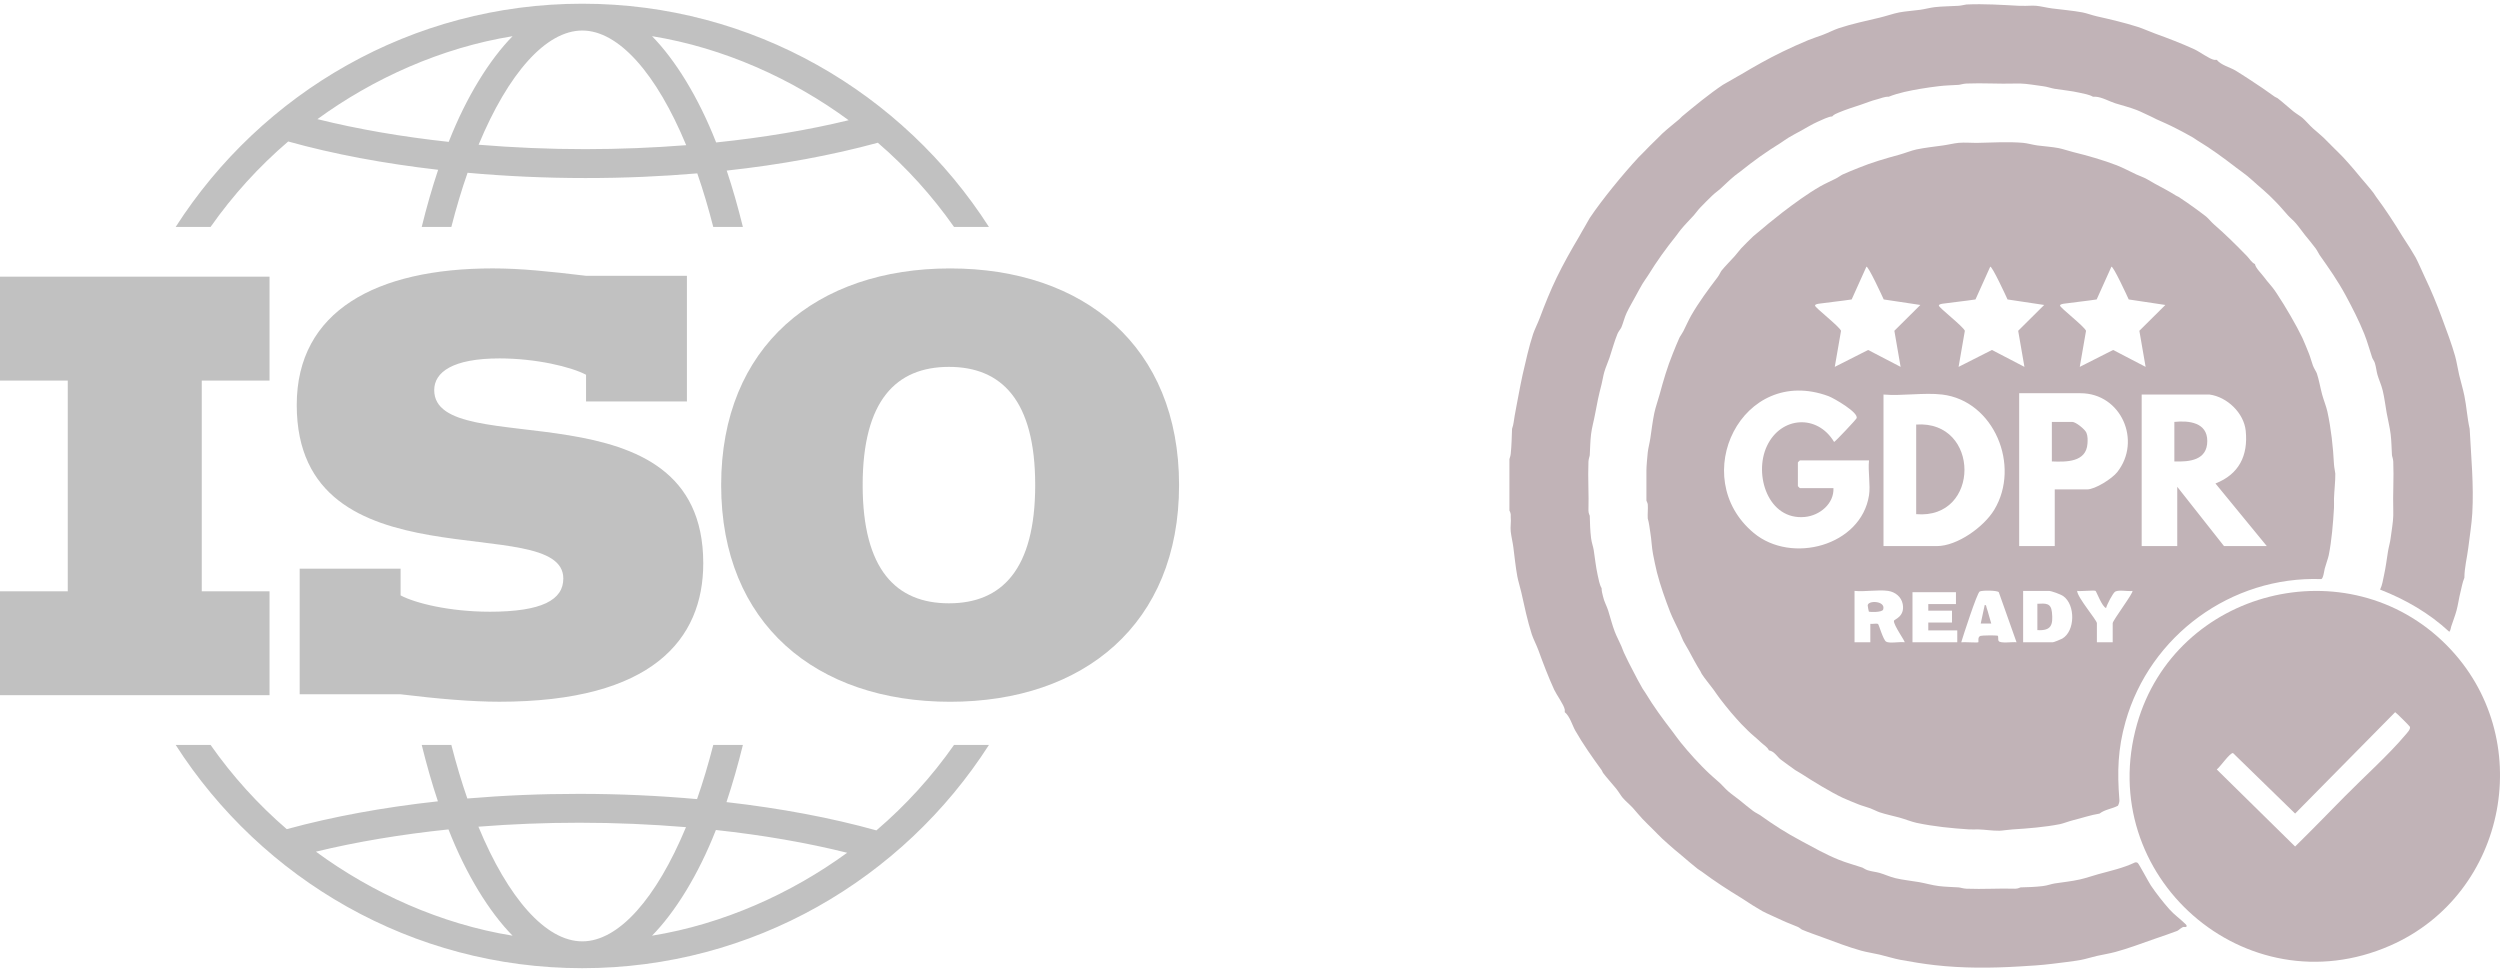
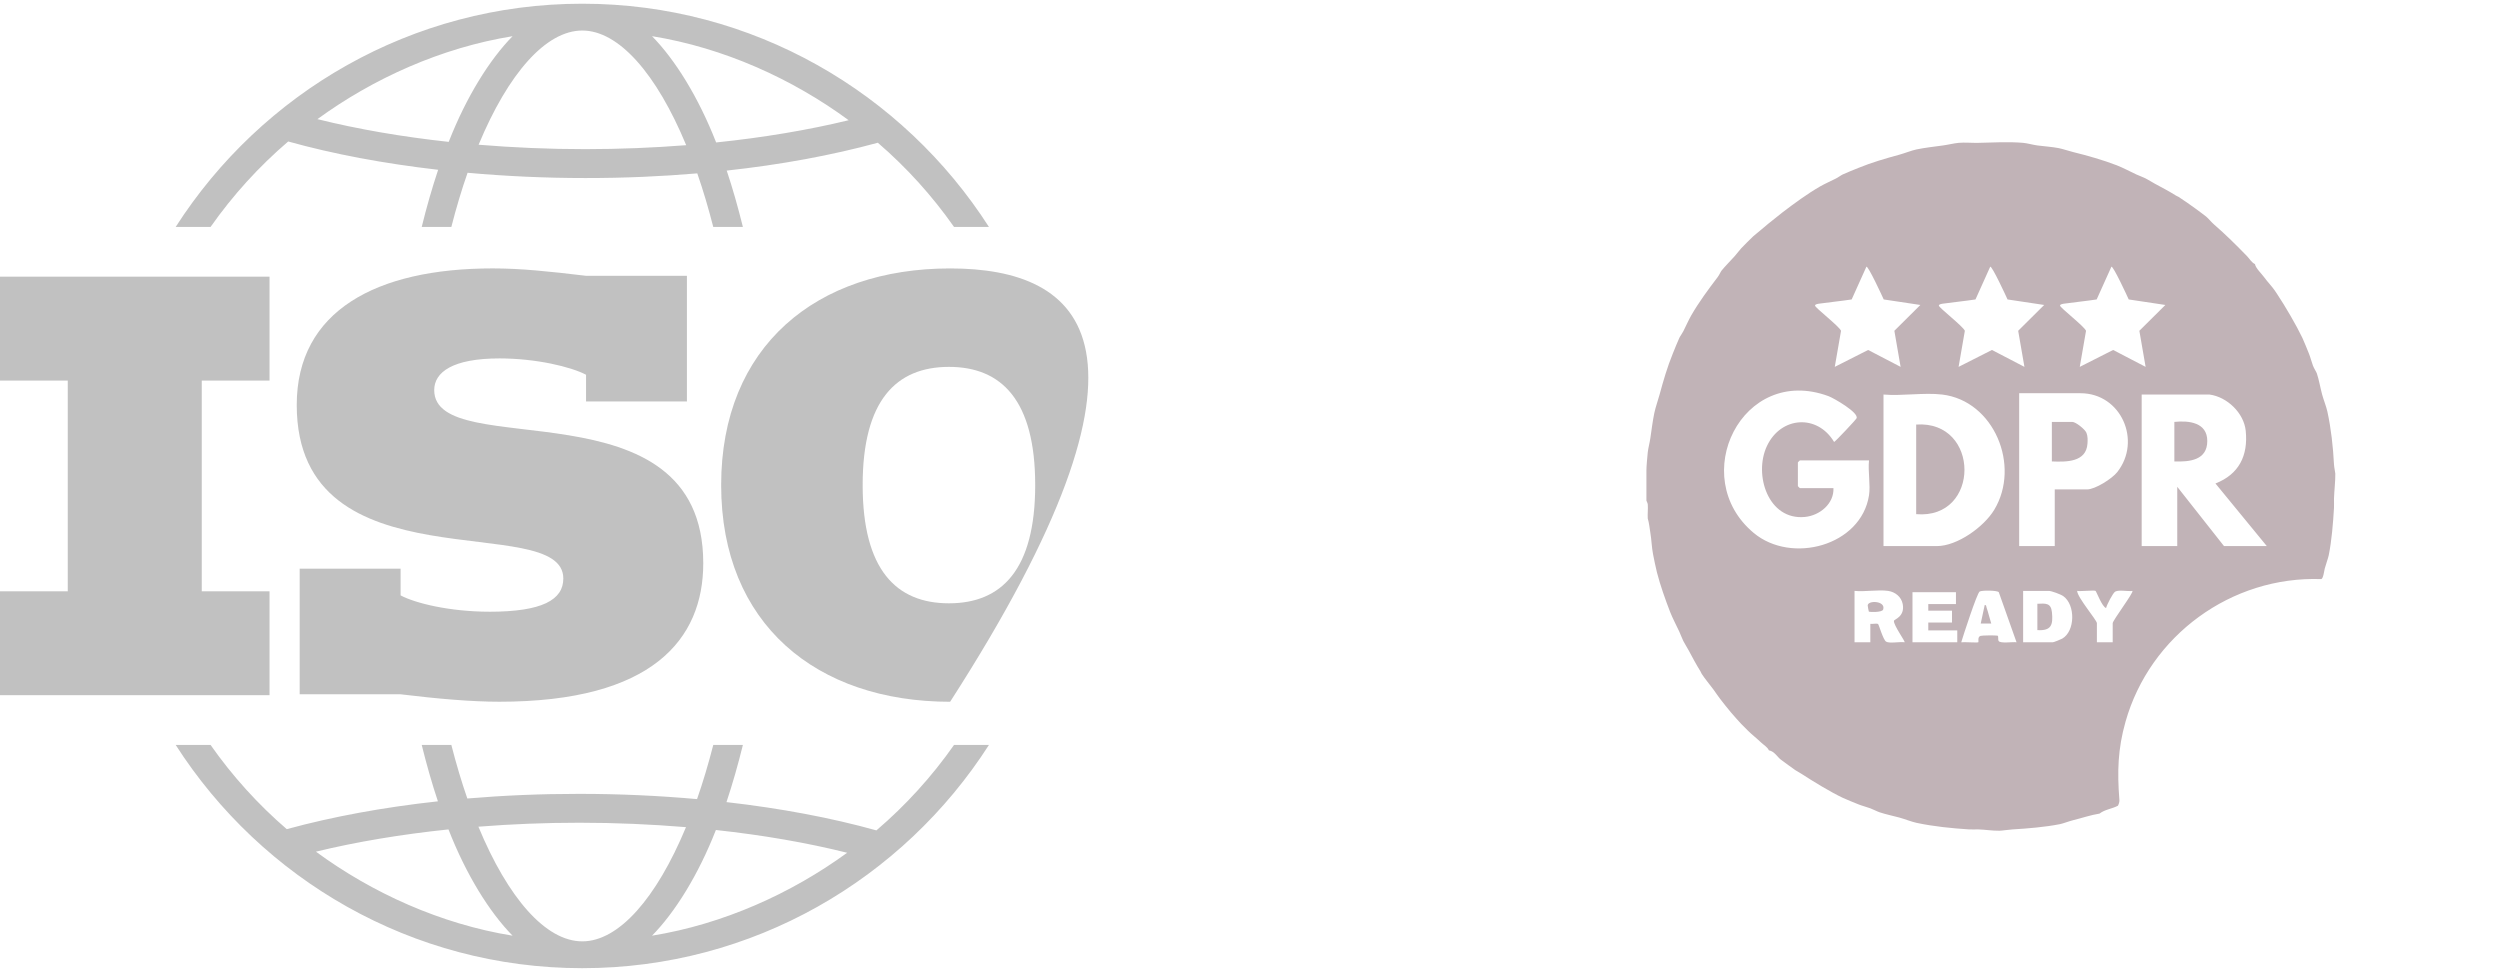
<svg xmlns="http://www.w3.org/2000/svg" width="391" height="152" viewBox="0 0 391 152" fill="none">
  <path d="M149.214 116.504C145.741 121.46 141.658 125.953 137.07 129.873C130.023 127.906 122.067 126.412 113.62 125.45C114.564 122.622 115.423 119.624 116.189 116.504H111.558C110.782 119.52 109.933 122.361 109.019 124.98C103.031 124.443 96.85 124.16 90.605 124.16C84.36 124.16 78.759 124.409 73.091 124.885C72.188 122.294 71.353 119.485 70.589 116.504H65.956C66.716 119.58 67.555 122.537 68.49 125.327C60.02 126.25 52.054 127.711 44.849 129.679C40.349 125.805 36.347 121.376 32.93 116.504H27.473C40.925 137.485 64.408 151.423 91.072 151.423C117.737 151.423 141.222 137.487 154.674 116.504H149.216H149.214ZM49.411 133.201C55.758 131.661 62.775 130.487 70.142 129.721C72.918 136.829 76.563 142.671 80.165 146.34C68.945 144.527 58.224 139.678 49.411 133.201ZM91.07 147.228C85.367 147.228 79.461 140.49 74.824 129.296C79.979 128.887 85.272 128.674 90.605 128.674C96.257 128.674 101.855 128.917 107.289 129.368C102.652 140.518 96.767 147.228 91.07 147.228ZM101.979 146.34C105.569 142.684 109.199 136.873 111.966 129.812C119.275 130.605 126.213 131.803 132.496 133.372C123.736 139.754 113.1 144.539 101.979 146.34Z" fill="#303030" fill-opacity="0.3" />
-   <path d="M148.601 41.982C127.715 41.982 112.789 54.127 112.789 75.867C112.789 97.607 127.713 109.756 148.601 109.756C169.488 109.756 184.406 97.611 184.406 75.867C184.406 54.123 169.478 41.982 148.601 41.982ZM148.417 94.358C140.162 94.358 134.92 89.101 134.92 75.867C134.92 62.633 140.16 57.38 148.417 57.38C156.673 57.38 161.905 62.642 161.905 75.867C161.905 89.093 156.665 94.358 148.417 94.358Z" fill="#303030" fill-opacity="0.3" />
+   <path d="M148.601 41.982C127.715 41.982 112.789 54.127 112.789 75.867C112.789 97.607 127.713 109.756 148.601 109.756C184.406 54.123 169.478 41.982 148.601 41.982ZM148.417 94.358C140.162 94.358 134.92 89.101 134.92 75.867C134.92 62.633 140.16 57.38 148.417 57.38C156.673 57.38 161.905 62.642 161.905 75.867C161.905 89.093 156.665 94.358 148.417 94.358Z" fill="#303030" fill-opacity="0.3" />
  <path d="M76.576 95.674C84.773 95.674 88.103 93.819 88.103 90.485C88.103 79.66 46.41 92.272 46.41 63.336C46.41 48.629 58.864 41.978 77.039 41.978C81.452 41.978 85.856 42.442 91.659 43.136H107.435V62.794H91.659V58.612C89.338 57.377 83.849 56.056 78.124 56.056C70.771 56.056 67.911 58.227 67.911 61.011C67.911 72.536 109.989 59.308 109.989 88.092C109.989 100.004 102.02 109.75 78.122 109.75C73.71 109.75 68.455 109.291 62.652 108.588H46.871V88.938H62.652V93.118C64.973 94.356 70.386 95.672 76.574 95.672" fill="#303030" fill-opacity="0.3" />
  <path d="M0 92.483H10.596V59.523H0V43.27H42.154V59.523H31.555V92.483H42.154V108.725H0V92.483Z" fill="#303030" fill-opacity="0.3" />
  <path d="M91.072 0.58C64.408 0.58 40.925 14.514 27.473 35.497H32.93C36.404 30.549 40.487 26.054 45.073 22.128C52.126 24.097 60.08 25.588 68.526 26.555C67.581 29.386 66.72 32.377 65.956 35.497H70.589C71.363 32.48 72.209 29.639 73.129 27.023C79.112 27.56 85.297 27.846 91.542 27.846C97.787 27.846 103.386 27.594 109.055 27.116C109.954 29.707 110.79 32.516 111.554 35.497H116.189C115.429 32.428 114.591 29.464 113.659 26.68C122.127 25.756 130.089 24.292 137.292 22.324C141.793 26.198 145.798 30.627 149.214 35.497H154.672C141.22 14.514 117.737 0.58 91.07 0.58H91.072ZM70.178 22.189C62.868 21.396 55.933 20.198 49.646 18.633C58.408 12.244 69.045 7.462 80.167 5.661C76.578 9.317 72.945 15.132 70.178 22.189ZM91.54 23.327C85.885 23.327 80.29 23.084 74.853 22.635C79.49 11.485 85.376 4.775 91.07 4.775C96.765 4.775 102.682 11.512 107.321 22.707C102.163 23.113 96.871 23.323 91.54 23.327ZM112.004 22.28C109.225 15.176 105.584 9.336 101.977 5.657C113.195 7.474 123.918 12.323 132.731 18.802C126.385 20.342 119.372 21.516 112.004 22.28Z" fill="#303030" fill-opacity="0.3" />
-   <path d="M315.799 0.906H316.211C316.949 0.954 317.754 0.836 318.477 0.906C319.184 0.974 320.142 1.214 320.95 1.319C322.458 1.514 324.223 1.663 325.688 1.937C326.312 2.052 327.212 2.388 327.954 2.555C330.074 3.031 332.272 3.547 334.34 4.204C335.166 4.466 336.163 4.925 337.018 5.235C339.101 5.989 341.186 6.786 343.199 7.708C344.004 8.077 345.537 9.223 346.289 9.357C346.402 9.377 346.577 9.365 346.701 9.357C347.377 10.189 348.751 10.517 349.585 11.005C350.288 11.418 351.128 11.988 351.851 12.448C353.075 13.229 354.585 14.272 355.766 15.127C355.918 15.239 356.101 15.278 356.178 15.333C356.888 15.857 357.877 16.774 358.65 17.394C359.115 17.77 359.772 18.153 360.092 18.425C360.592 18.852 361.163 19.554 361.74 20.074C362.275 20.556 362.871 21.02 363.388 21.516C363.93 22.038 364.507 22.625 365.036 23.165C365.498 23.635 366.058 24.157 366.478 24.608C367.01 25.181 367.607 25.871 368.126 26.463C368.468 26.85 368.818 27.297 369.156 27.699C369.826 28.499 370.588 29.354 371.216 30.173C371.344 30.34 371.47 30.579 371.628 30.791C373.095 32.753 374.475 34.88 375.749 36.974C376.185 37.693 376.83 38.596 377.191 39.241C377.393 39.602 377.677 40.024 377.809 40.272C378.239 41.077 378.806 42.436 379.251 43.363C380.25 45.443 381.13 47.586 381.929 49.752C382.613 51.607 383.466 53.852 383.989 55.729C384.232 56.601 384.393 57.71 384.607 58.614C384.865 59.701 385.209 60.826 385.431 61.912C385.779 63.608 385.872 65.377 386.255 67.065C386.482 71.442 386.917 75.859 386.667 80.255C386.573 81.914 386.257 83.899 386.049 85.614C385.858 87.192 385.437 88.751 385.431 90.354C385.1 91.172 385.023 91.801 384.813 92.621C384.572 93.559 384.451 94.573 384.195 95.506C383.975 96.314 383.633 97.172 383.371 97.98C383.289 98.233 383.272 98.641 383.062 98.804C379.92 95.888 376.225 93.765 372.246 92.209C372.597 91.498 372.696 90.704 372.864 89.942C373.141 88.697 373.281 87.483 373.483 86.232C373.594 85.548 373.806 84.888 373.895 84.171C374.022 83.144 374.292 81.626 374.307 80.667C374.311 80.393 374.311 80.117 374.307 79.843C374.226 77.31 374.416 74.748 374.307 72.217C374.286 71.739 374.111 71.358 374.101 71.187C374.031 70.067 374.035 69.027 373.895 67.889C373.754 66.751 373.472 65.698 373.277 64.591C373.068 63.421 372.937 62.25 372.658 61.088C372.438 60.169 372.063 59.414 371.834 58.614C371.678 58.072 371.622 57.384 371.422 56.76C371.319 56.44 371.087 56.158 371.01 55.935C370.59 54.697 370.267 53.447 369.774 52.225C368.936 50.148 367.951 48.215 366.89 46.248C365.605 43.866 364.288 42.021 362.77 39.859C362.589 39.602 362.469 39.264 362.152 38.829C361.614 38.093 361.05 37.452 360.504 36.768C360.03 36.174 359.591 35.527 359.062 34.913C358.635 34.42 358.199 34.087 357.826 33.676C357.212 33 356.67 32.318 355.972 31.615C355.623 31.265 355.3 30.931 354.941 30.585C354.258 29.925 353.749 29.519 353.087 28.936C352.513 28.429 352.066 28.006 351.439 27.493C350.9 27.05 350.335 26.673 349.791 26.257C347.665 24.628 345.953 23.349 343.611 21.929C343.415 21.811 343.232 21.657 342.993 21.516C342.101 20.993 341.231 20.55 340.315 20.074C339.186 19.488 338.347 19.138 337.224 18.631C336.975 18.518 336.742 18.365 336.4 18.219C335.638 17.893 334.919 17.489 334.134 17.188C333.044 16.772 331.946 16.502 330.838 16.158C329.932 15.876 328.741 15.185 327.748 15.127C327.612 15.119 327.472 15.127 327.336 15.127C326.747 14.783 325.943 14.662 325.276 14.509C323.906 14.198 322.686 14.103 321.362 13.891C320.793 13.8 320.224 13.569 319.507 13.479C318.484 13.351 316.961 13.081 316.005 13.066C315.731 13.062 315.455 13.062 315.181 13.066C312.649 13.145 310.089 12.959 307.559 13.066C307.033 13.089 306.588 13.256 306.323 13.272C305.282 13.34 304.275 13.351 303.233 13.479C302.27 13.596 301.304 13.728 300.348 13.891C298.729 14.167 296.914 14.519 295.404 15.127C294.718 15.101 294.189 15.383 293.55 15.54C292.689 15.752 291.906 16.086 291.078 16.364C289.908 16.756 288.713 17.12 287.576 17.601C287.213 17.753 286.811 17.91 286.546 18.219C286.053 18.19 284.819 18.806 284.279 19.043C283.344 19.453 282.495 20.008 281.601 20.486C280.971 20.824 280.365 21.154 279.747 21.516C279.271 21.797 278.9 22.1 278.511 22.341C276.031 23.883 274.372 25.082 272.125 26.875C271.884 27.067 271.622 27.227 271.301 27.493C270.411 28.229 269.844 28.817 269.035 29.554C268.701 29.859 268.274 30.127 267.798 30.585C267.154 31.205 266.564 31.795 265.944 32.44C265.485 32.918 265.221 33.338 264.914 33.676C264.179 34.486 263.59 35.049 262.854 35.944C262.591 36.263 262.43 36.525 262.236 36.768C260.446 39.02 259.228 40.702 257.704 43.157C257.461 43.549 257.16 43.915 256.88 44.394C256.517 45.012 256.188 45.618 255.85 46.248C255.37 47.145 254.847 48.002 254.408 48.928C254.08 49.616 253.86 50.548 253.584 51.195C253.47 51.459 253.128 51.821 252.966 52.225C252.465 53.466 252.148 54.68 251.73 55.935C251.476 56.696 251.134 57.411 250.906 58.202C250.73 58.81 250.65 59.451 250.494 60.057C250.04 61.807 249.785 63.021 249.463 64.797C249.276 65.836 248.979 66.813 248.845 67.889C248.703 69.027 248.709 70.067 248.639 71.187C248.629 71.358 248.454 71.739 248.433 72.217C248.326 74.748 248.514 77.31 248.433 79.843C248.429 80.294 248.637 80.607 248.639 80.667C248.672 81.887 248.697 82.951 248.845 84.171C248.934 84.888 249.169 85.463 249.257 86.026C249.463 87.347 249.583 88.629 249.875 89.942C250.024 90.609 250.152 91.415 250.494 92.003C250.487 92.489 250.605 92.798 250.7 93.239C250.881 94.091 251.293 94.769 251.524 95.506C251.87 96.613 252.135 97.714 252.554 98.804C252.854 99.589 253.258 100.309 253.584 101.071C253.73 101.411 253.839 101.757 253.996 102.102C254.47 103.147 254.917 103.983 255.438 104.987C255.914 105.902 256.357 106.774 256.88 107.666C257.02 107.905 257.174 108.089 257.292 108.285C258.711 110.628 259.991 112.341 261.618 114.468C262.036 115.012 262.411 115.576 262.854 116.116C263.204 116.543 263.522 116.935 263.884 117.353C264.692 118.285 265.291 118.942 266.15 119.826C266.358 120.041 266.56 120.236 266.768 120.445C267.52 121.199 268.293 121.832 269.035 122.506C269.445 122.879 269.778 123.316 270.271 123.742C270.885 124.272 271.531 124.711 272.125 125.185C272.809 125.731 273.449 126.296 274.185 126.834C274.62 127.151 274.957 127.271 275.215 127.452C277.654 129.167 279.127 130.135 281.807 131.574C283.725 132.602 285.491 133.614 287.576 134.459C288.797 134.954 290.046 135.276 291.284 135.696C291.442 135.75 291.694 135.976 292.108 136.108C292.732 136.308 293.418 136.366 293.962 136.52C294.749 136.745 295.569 137.139 296.434 137.345C297.67 137.639 298.904 137.745 300.142 137.963C301.179 138.147 302.159 138.447 303.233 138.581C304.281 138.713 305.282 138.717 306.323 138.787C306.591 138.806 307.033 138.971 307.559 138.994C310.089 139.099 312.649 138.915 315.181 138.994C315.632 138.998 315.946 138.79 316.005 138.787C317.227 138.755 318.288 138.73 319.507 138.581C320.224 138.495 320.801 138.256 321.362 138.169C322.699 137.961 323.902 137.858 325.276 137.551C326.261 137.33 327.198 136.992 328.16 136.726C330.068 136.199 332.056 135.772 333.875 134.902C334.048 134.843 334.188 134.865 334.342 134.962C334.513 135.071 336.04 137.959 336.394 138.485C337.229 139.723 338.29 141.075 339.278 142.194C340.057 143.074 341.046 143.763 341.831 144.542C342.181 144.89 341.928 145.055 341.551 144.973C341.233 144.977 340.733 145.51 340.521 145.591C339.377 146.028 338.178 146.428 337.018 146.827C335.043 147.512 332.838 148.353 330.838 148.888C329.948 149.128 328.879 149.301 327.954 149.507C327.157 149.684 326.213 149.993 325.482 150.125C324.081 150.379 322.385 150.562 320.95 150.743C319.233 150.96 317.526 151.053 315.799 151.156C311.409 151.419 307.011 151.446 302.614 150.949C300.874 150.752 298.985 150.445 297.258 150.125C296.236 149.935 295.009 149.548 293.962 149.301C293.029 149.08 291.995 148.938 291.078 148.682C289.102 148.13 287.032 147.339 285.103 146.621C284.014 146.217 282.872 145.84 281.807 145.385C281.675 145.329 281.463 145.092 281.189 144.973C280.398 144.624 279.49 144.315 278.717 143.942C277.782 143.491 276.441 142.934 275.627 142.499C275.384 142.37 274.957 142.081 274.597 141.881C273.954 141.522 273.048 140.875 272.331 140.438C270.238 139.165 268.112 137.784 266.15 136.316C265.938 136.158 265.699 136.032 265.532 135.904C264.715 135.276 263.86 134.513 263.06 133.843C262.659 133.505 262.211 133.155 261.824 132.813C261.235 132.293 260.541 131.696 259.97 131.164C259.517 130.741 258.998 130.183 258.528 129.721C257.988 129.191 257.401 128.616 256.88 128.072C256.359 127.528 255.922 126.961 255.438 126.424C254.917 125.846 254.218 125.276 253.79 124.775C253.518 124.455 253.137 123.8 252.76 123.332C252.135 122.559 251.229 121.574 250.7 120.859C250.644 120.783 250.605 120.599 250.494 120.447C249.06 118.474 247.566 116.366 246.373 114.264C245.889 113.408 245.555 112.069 244.725 111.378C244.729 111.25 244.746 111.081 244.725 110.966C244.593 110.222 243.431 108.645 243.077 107.875C242.154 105.861 241.361 103.773 240.605 101.691C240.325 100.921 239.791 99.89 239.575 99.218C238.897 97.112 238.409 94.789 237.927 92.623C237.748 91.821 237.445 90.89 237.309 90.15C237.037 88.672 236.884 87.11 236.691 85.616C236.584 84.791 236.371 83.942 236.279 83.142C236.194 82.429 236.357 81.593 236.279 80.875C236.264 80.741 236.293 80.597 236.279 80.463C236.24 80.121 236.077 79.878 236.073 79.845C236.064 79.777 236.081 79.707 236.073 79.639V71.807C236.091 71.669 236.235 71.395 236.279 70.983C236.408 69.734 236.441 68.33 236.485 67.067C236.761 66.285 236.753 65.754 236.897 65.006C237.111 63.907 237.29 62.807 237.515 61.708C237.727 60.673 237.892 59.649 238.133 58.617C238.623 56.518 239.107 54.268 239.781 52.227C240.008 51.543 240.523 50.523 240.811 49.754C241.616 47.6 242.486 45.432 243.489 43.365C244.492 41.298 245.768 39.029 246.991 36.976C247.271 36.506 247.529 35.983 247.815 35.533C248.12 35.053 248.417 34.422 248.639 34.091C250.601 31.166 253.835 27.236 256.262 24.61C256.435 24.424 256.672 24.21 256.88 23.992C257.626 23.209 258.569 22.269 259.352 21.518C259.566 21.312 259.778 21.077 259.97 20.9C260.776 20.152 261.789 19.361 262.648 18.633C262.823 18.485 262.951 18.312 263.06 18.221C265.048 16.568 267.331 14.69 269.447 13.274C269.776 13.054 270.423 12.745 270.889 12.45C271.354 12.155 271.861 11.908 272.331 11.626C274.346 10.418 276.605 9.146 278.717 8.122C280.038 7.481 281.482 6.824 282.837 6.267C283.573 5.964 284.358 5.723 285.103 5.443C285.872 5.154 286.894 4.637 287.576 4.412C289.617 3.738 291.863 3.26 293.962 2.763C294.932 2.535 296.144 2.112 297.052 1.939C298.041 1.751 299.308 1.677 300.348 1.527C301.065 1.424 301.949 1.189 302.614 1.115C303.781 0.983 305.138 0.985 306.323 0.908C306.79 0.878 307.347 0.713 307.559 0.702C310.311 0.575 313.076 0.764 315.799 0.908V0.906Z" fill="#C1B3B7" />
  <path d="M316.417 22.341C317.042 22.395 317.985 22.661 318.683 22.753C319.73 22.892 320.962 22.966 321.98 23.166C322.61 23.289 323.543 23.611 324.246 23.784C326.469 24.33 328.914 25.025 331.044 25.845C331.998 26.212 333.174 26.843 334.134 27.288C334.61 27.508 335.103 27.669 335.576 27.906C336.011 28.125 336.547 28.477 337.018 28.73C338.106 29.318 339.272 29.926 340.315 30.585C340.467 30.682 340.632 30.73 340.727 30.791C341.51 31.3 342.657 32.092 343.405 32.646C343.842 32.972 344.674 33.576 345.053 33.883C345.397 34.163 345.836 34.728 346.289 35.12C348.094 36.68 349.777 38.361 351.439 40.066C351.827 40.464 352.123 41.039 352.675 41.303C352.787 41.952 353.705 42.788 354.117 43.364C354.597 44.035 355.358 44.825 355.766 45.425C355.902 45.622 356.044 45.841 356.178 46.043C357.377 47.84 359.177 50.911 360.092 52.844C360.395 53.483 360.821 54.592 361.122 55.317C361.326 55.812 361.528 56.597 361.74 57.172C361.896 57.599 362.269 58.151 362.358 58.409C362.679 59.353 362.908 60.697 363.182 61.706C363.409 62.541 363.835 63.594 364.006 64.386C364.583 67.049 364.896 69.909 365.036 72.63C365.061 73.129 365.238 73.866 365.242 74.073C365.261 75.264 365.077 76.719 365.036 77.988C365.022 78.466 365.065 78.953 365.036 79.431C364.9 81.76 364.676 84.569 364.212 86.851C364.111 87.343 363.755 88.293 363.594 88.912C363.51 89.237 363.359 90.495 363.046 90.571C348.988 90.074 336.252 99.39 332.433 112.869C331.223 117.139 331.127 120.703 331.471 125.095C331.51 125.585 331.252 125.962 331.252 126.01C330.344 126.502 329.198 126.595 328.368 127.246C326.967 127.469 325.624 127.941 324.248 128.277C323.611 128.431 322.68 128.796 322.188 128.895C319.884 129.353 317.118 129.581 314.771 129.72C314.139 129.757 313.138 129.919 312.711 129.926C311.576 129.94 310.54 129.755 309.415 129.72C308.937 129.705 308.449 129.75 307.973 129.72C305.262 129.546 302.398 129.262 299.732 128.689C298.945 128.52 297.887 128.091 297.054 127.865C296.041 127.588 294.959 127.374 293.964 127.04C293.513 126.888 293.004 126.599 292.522 126.422C291.949 126.21 291.16 126.008 290.668 125.804C289.943 125.503 288.832 125.076 288.196 124.773C286.309 123.879 283.591 122.224 281.809 121.063C281.463 120.839 281.045 120.624 280.779 120.445C280.126 120.002 279.212 119.303 278.513 118.796C278.002 118.425 277.516 117.5 276.659 117.354C276.391 116.801 275.827 116.504 275.423 116.117C274.745 115.468 273.971 114.872 273.363 114.262C273.029 113.928 272.652 113.57 272.333 113.232C271.888 112.762 271.138 111.9 270.685 111.377C270.184 110.797 269.533 109.944 269.037 109.316C268.678 108.862 268.353 108.345 268.007 107.873C267.444 107.106 266.643 106.16 266.152 105.4C266.07 105.272 266.027 105.115 265.946 104.988C265.306 103.974 264.663 102.758 264.092 101.69C263.841 101.22 263.483 100.678 263.268 100.247C263.04 99.785 262.869 99.278 262.65 98.805C262.207 97.846 261.577 96.665 261.208 95.713C260.467 93.794 259.655 91.515 259.148 89.53C258.95 88.759 258.685 87.44 258.53 86.645C258.33 85.618 258.295 84.388 258.118 83.347C257.982 82.545 257.933 81.822 257.706 81.08C257.667 80.361 257.764 79.625 257.714 78.908C257.696 78.642 257.5 78.368 257.5 78.297V73.557C257.5 72.97 257.634 71.461 257.706 70.775C257.772 70.138 258.013 69.231 258.118 68.508C258.297 67.275 258.485 65.789 258.736 64.592C258.936 63.642 259.307 62.648 259.56 61.706C260.139 59.563 260.776 57.376 261.62 55.317C261.915 54.598 262.35 53.483 262.65 52.844C262.78 52.566 263.087 52.174 263.268 51.814C263.643 51.07 264.125 50.002 264.504 49.34C265.668 47.31 267.201 45.227 268.625 43.364C268.901 43.003 269.111 42.498 269.243 42.333C269.727 41.725 270.709 40.73 271.303 40.066C271.649 39.676 272.067 39.11 272.333 38.829C272.871 38.265 273.622 37.51 274.187 36.974C274.422 36.752 275.046 36.28 275.423 35.944C276.148 35.297 276.931 34.697 277.689 34.089C278.029 33.817 278.375 33.528 278.719 33.265C280.586 31.84 282.662 30.307 284.694 29.143C285.355 28.763 286.422 28.281 287.166 27.906C287.526 27.725 287.918 27.418 288.196 27.288C288.834 26.987 289.949 26.552 290.668 26.257C292.728 25.412 294.912 24.779 297.054 24.196C297.88 23.971 298.954 23.537 299.732 23.372C300.96 23.114 302.577 22.925 303.853 22.753C304.638 22.648 305.612 22.407 306.325 22.341C307.297 22.251 308.414 22.368 309.415 22.341C311.628 22.282 314.201 22.15 316.419 22.341H316.417ZM294.613 46.834C294.423 46.401 292.168 41.517 291.904 41.717L289.601 46.834C287.938 47.088 286.251 47.248 284.584 47.483C284.385 47.512 283.865 47.56 283.872 47.797C283.88 48.131 287.615 50.991 287.938 51.735L286.958 57.378L292.176 54.734L297.256 57.378L296.278 51.735L300.346 47.696L294.613 46.834ZM313.978 46.834C313.789 46.401 311.533 41.517 311.269 41.717L308.966 46.834C307.303 47.088 305.616 47.248 303.949 47.483C303.75 47.512 303.23 47.56 303.237 47.797C303.245 48.131 306.98 50.991 307.303 51.735L306.323 57.378L311.541 54.734L316.621 57.378L315.643 51.735L319.711 47.696L313.978 46.834ZM332.931 46.834C332.742 46.401 330.486 41.517 330.222 41.717L327.919 46.834C326.256 47.088 324.569 47.248 322.903 47.483C322.703 47.512 322.184 47.56 322.19 47.797C322.198 48.131 325.933 50.991 326.256 51.735L325.276 57.378L330.494 54.734L335.574 57.378L334.596 51.735L338.665 47.696L332.931 46.834ZM292.314 77.473C292.565 75.868 292.129 73.685 292.314 72.011H281.498C281.476 72.011 281.189 72.298 281.189 72.321V76.03C281.189 76.053 281.476 76.34 281.498 76.34H286.752C286.857 78.792 284.601 80.624 282.3 80.851C276.54 81.422 274.236 74.233 276.352 69.749C278.54 65.109 284.242 64.738 286.855 69.126C287.089 69.025 290.26 65.653 290.365 65.42C290.765 64.542 286.789 62.257 285.983 61.96C272.45 56.954 263.829 74.643 274.282 83.353C280.2 88.285 291.076 85.365 292.312 77.475L292.314 77.473ZM321.362 76.546H326.409C327.682 76.546 330.317 74.872 331.129 73.848C334.997 68.967 331.765 61.5 325.379 61.5H315.799V85.408H321.362V76.546ZM303.748 61.706C300.917 61.37 297.479 61.956 294.58 61.706V85.408H302.924C306.119 85.408 310.276 82.411 311.891 79.746C316.069 72.85 311.871 62.671 303.748 61.706ZM345.568 61.706H334.958V85.408H340.521V76.133L347.834 85.408H354.529L346.497 75.616C350.174 74.184 351.629 71.257 351.231 67.376C350.947 64.588 348.32 62.075 345.568 61.706ZM295.301 92.415C293.719 92.193 291.684 92.58 290.048 92.415V100.453H292.52V97.568C292.841 97.626 293.505 97.454 293.729 97.597C293.857 97.677 294.52 100.068 294.99 100.354C295.519 100.676 297.18 100.33 297.876 100.453C298.029 100.342 296.109 97.749 296.212 97.084C296.245 96.867 297.963 96.453 297.584 94.47C297.369 93.347 296.411 92.574 295.301 92.417V92.415ZM315.387 100.453L312.61 92.619C312.357 92.314 309.957 92.31 309.617 92.516C309.201 92.768 307.042 99.437 306.737 100.453C307.153 100.387 309.308 100.552 309.407 100.447C309.499 100.35 309.242 99.627 309.751 99.452C309.996 99.367 312.066 99.357 312.388 99.412C312.627 99.456 312.429 100.016 312.594 100.258C312.88 100.678 314.792 100.356 315.387 100.453ZM316.417 100.453H321.053C321.209 100.453 322.315 100.006 322.538 99.878C324.561 98.71 324.617 94.604 322.703 93.24C322.299 92.951 320.851 92.417 320.435 92.417H316.417V100.455V100.453ZM327.748 92.415C327.538 92.273 325.356 92.52 324.864 92.415C324.889 93.433 327.954 96.993 327.954 97.465V100.453H330.426V97.465C330.426 97.036 333.757 92.628 333.514 92.417C332.775 92.529 331.473 92.209 330.836 92.518C330.478 92.692 329.505 94.588 329.392 95.095C328.776 94.938 327.878 92.504 327.746 92.415H327.748ZM305.911 92.621H299.112V100.453H306.117V98.598H301.584V97.362H305.293V95.507H301.584V94.476H305.911V92.621Z" fill="#C1B3B7" />
-   <path d="M382.682 100.936C396.868 115.266 392.259 139.806 373.828 147.89C351.203 157.813 327.477 136.972 334.238 113.23C340.233 92.177 367.241 85.338 382.682 100.936ZM366.805 124.481C369.728 121.515 373.564 118.073 376.166 114.988C376.423 114.683 377.085 114.021 376.895 113.648C376.823 113.504 374.753 111.445 374.602 111.385L358.958 127.242L349.246 117.78C348.768 117.696 347.198 120 346.702 120.342L358.956 132.395C361.609 129.796 364.199 127.121 366.8 124.481H366.805Z" fill="#C1B3B7" />
  <path d="M299.691 80.414V66.399C309.745 65.709 309.776 81.282 299.691 80.414Z" fill="#C1B3B7" />
  <path d="M340.07 72.169V65.986C342.349 65.747 345.221 66.069 345.219 68.975C345.219 71.99 342.442 72.254 340.07 72.169Z" fill="#C1B3B7" />
  <path d="M320.91 72.169V65.986H324.103C324.653 65.986 326.095 67.143 326.318 67.689C326.54 68.235 326.52 68.847 326.481 69.395C326.271 72.309 323.172 72.258 320.91 72.169Z" fill="#C1B3B7" />
  <path d="M292.287 95.652C292.252 95.617 292.107 94.755 292.109 94.687C292.14 93.847 294.977 93.954 294.526 95.33C294.367 95.817 292.369 95.734 292.287 95.652Z" fill="#C1B3B7" />
  <path d="M318.645 94.429C319.942 94.367 320.775 94.281 320.923 95.754C321.123 97.741 320.83 98.681 318.645 98.551V94.429Z" fill="#C1B3B7" />
  <path d="M311.433 97.521H309.785L310.405 94.637C310.683 94.578 310.636 94.852 310.706 95.049C310.988 95.847 311.167 96.715 311.431 97.521H311.433Z" fill="#C1B3B7" />
</svg>